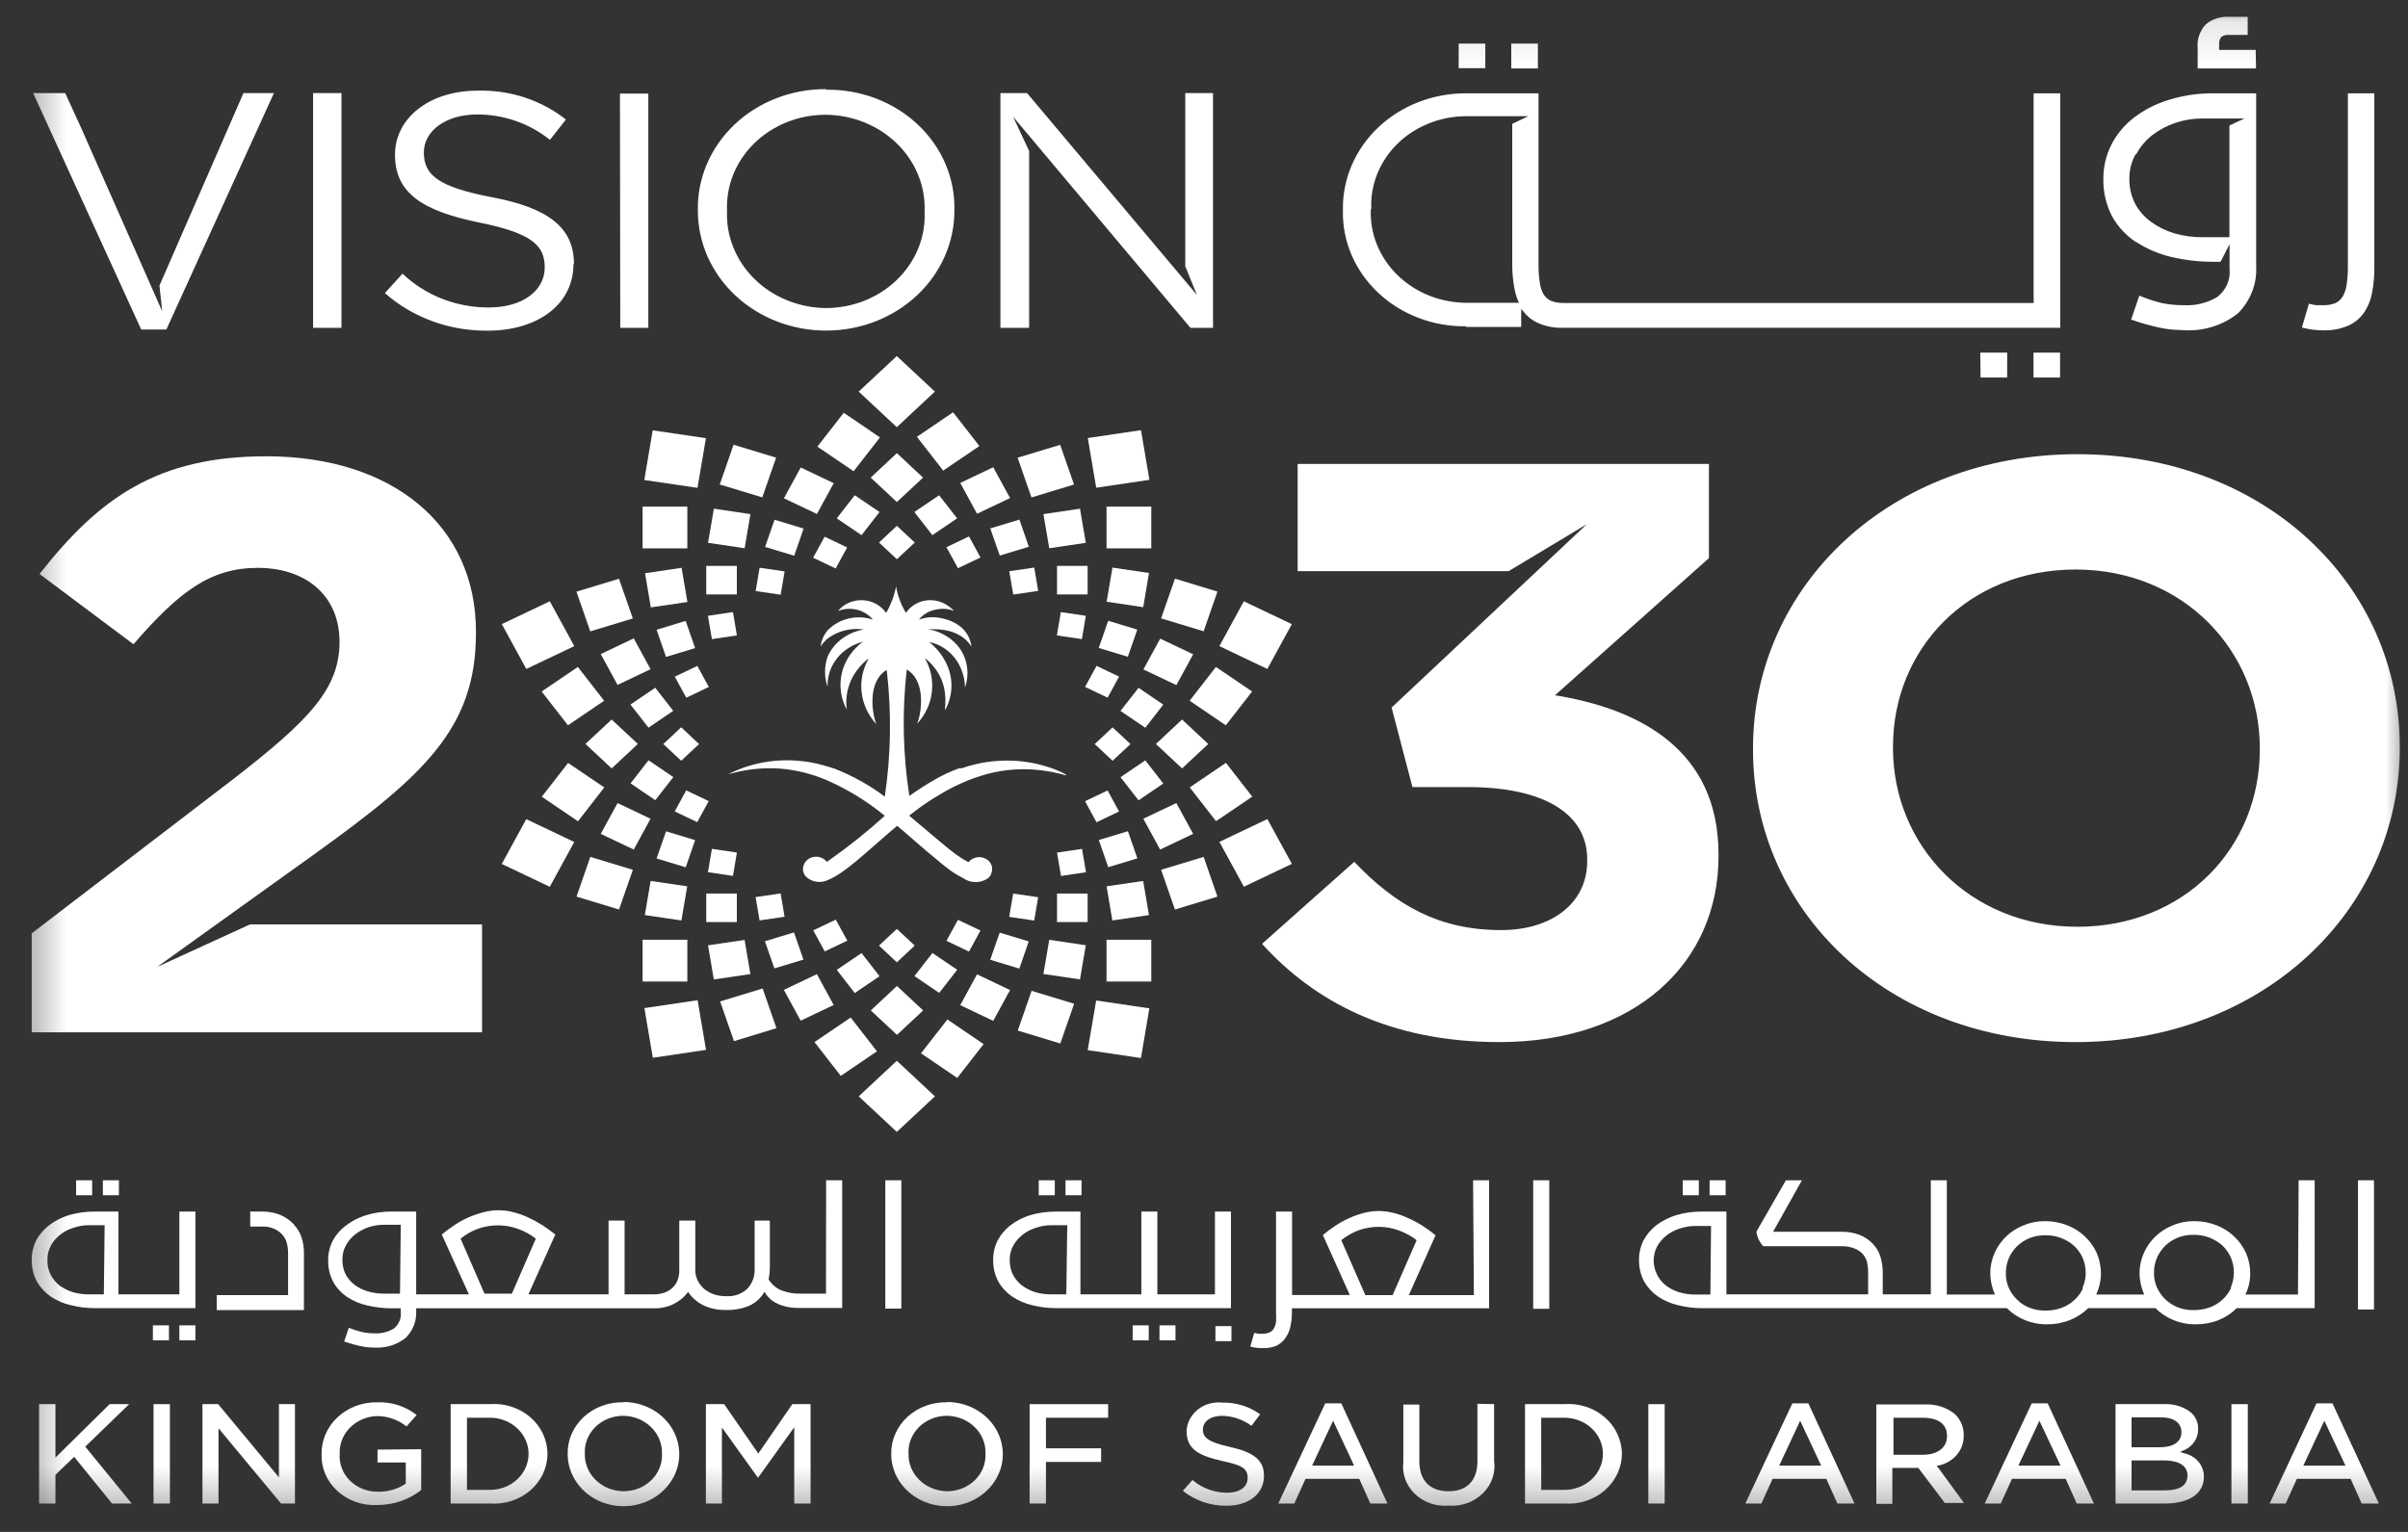
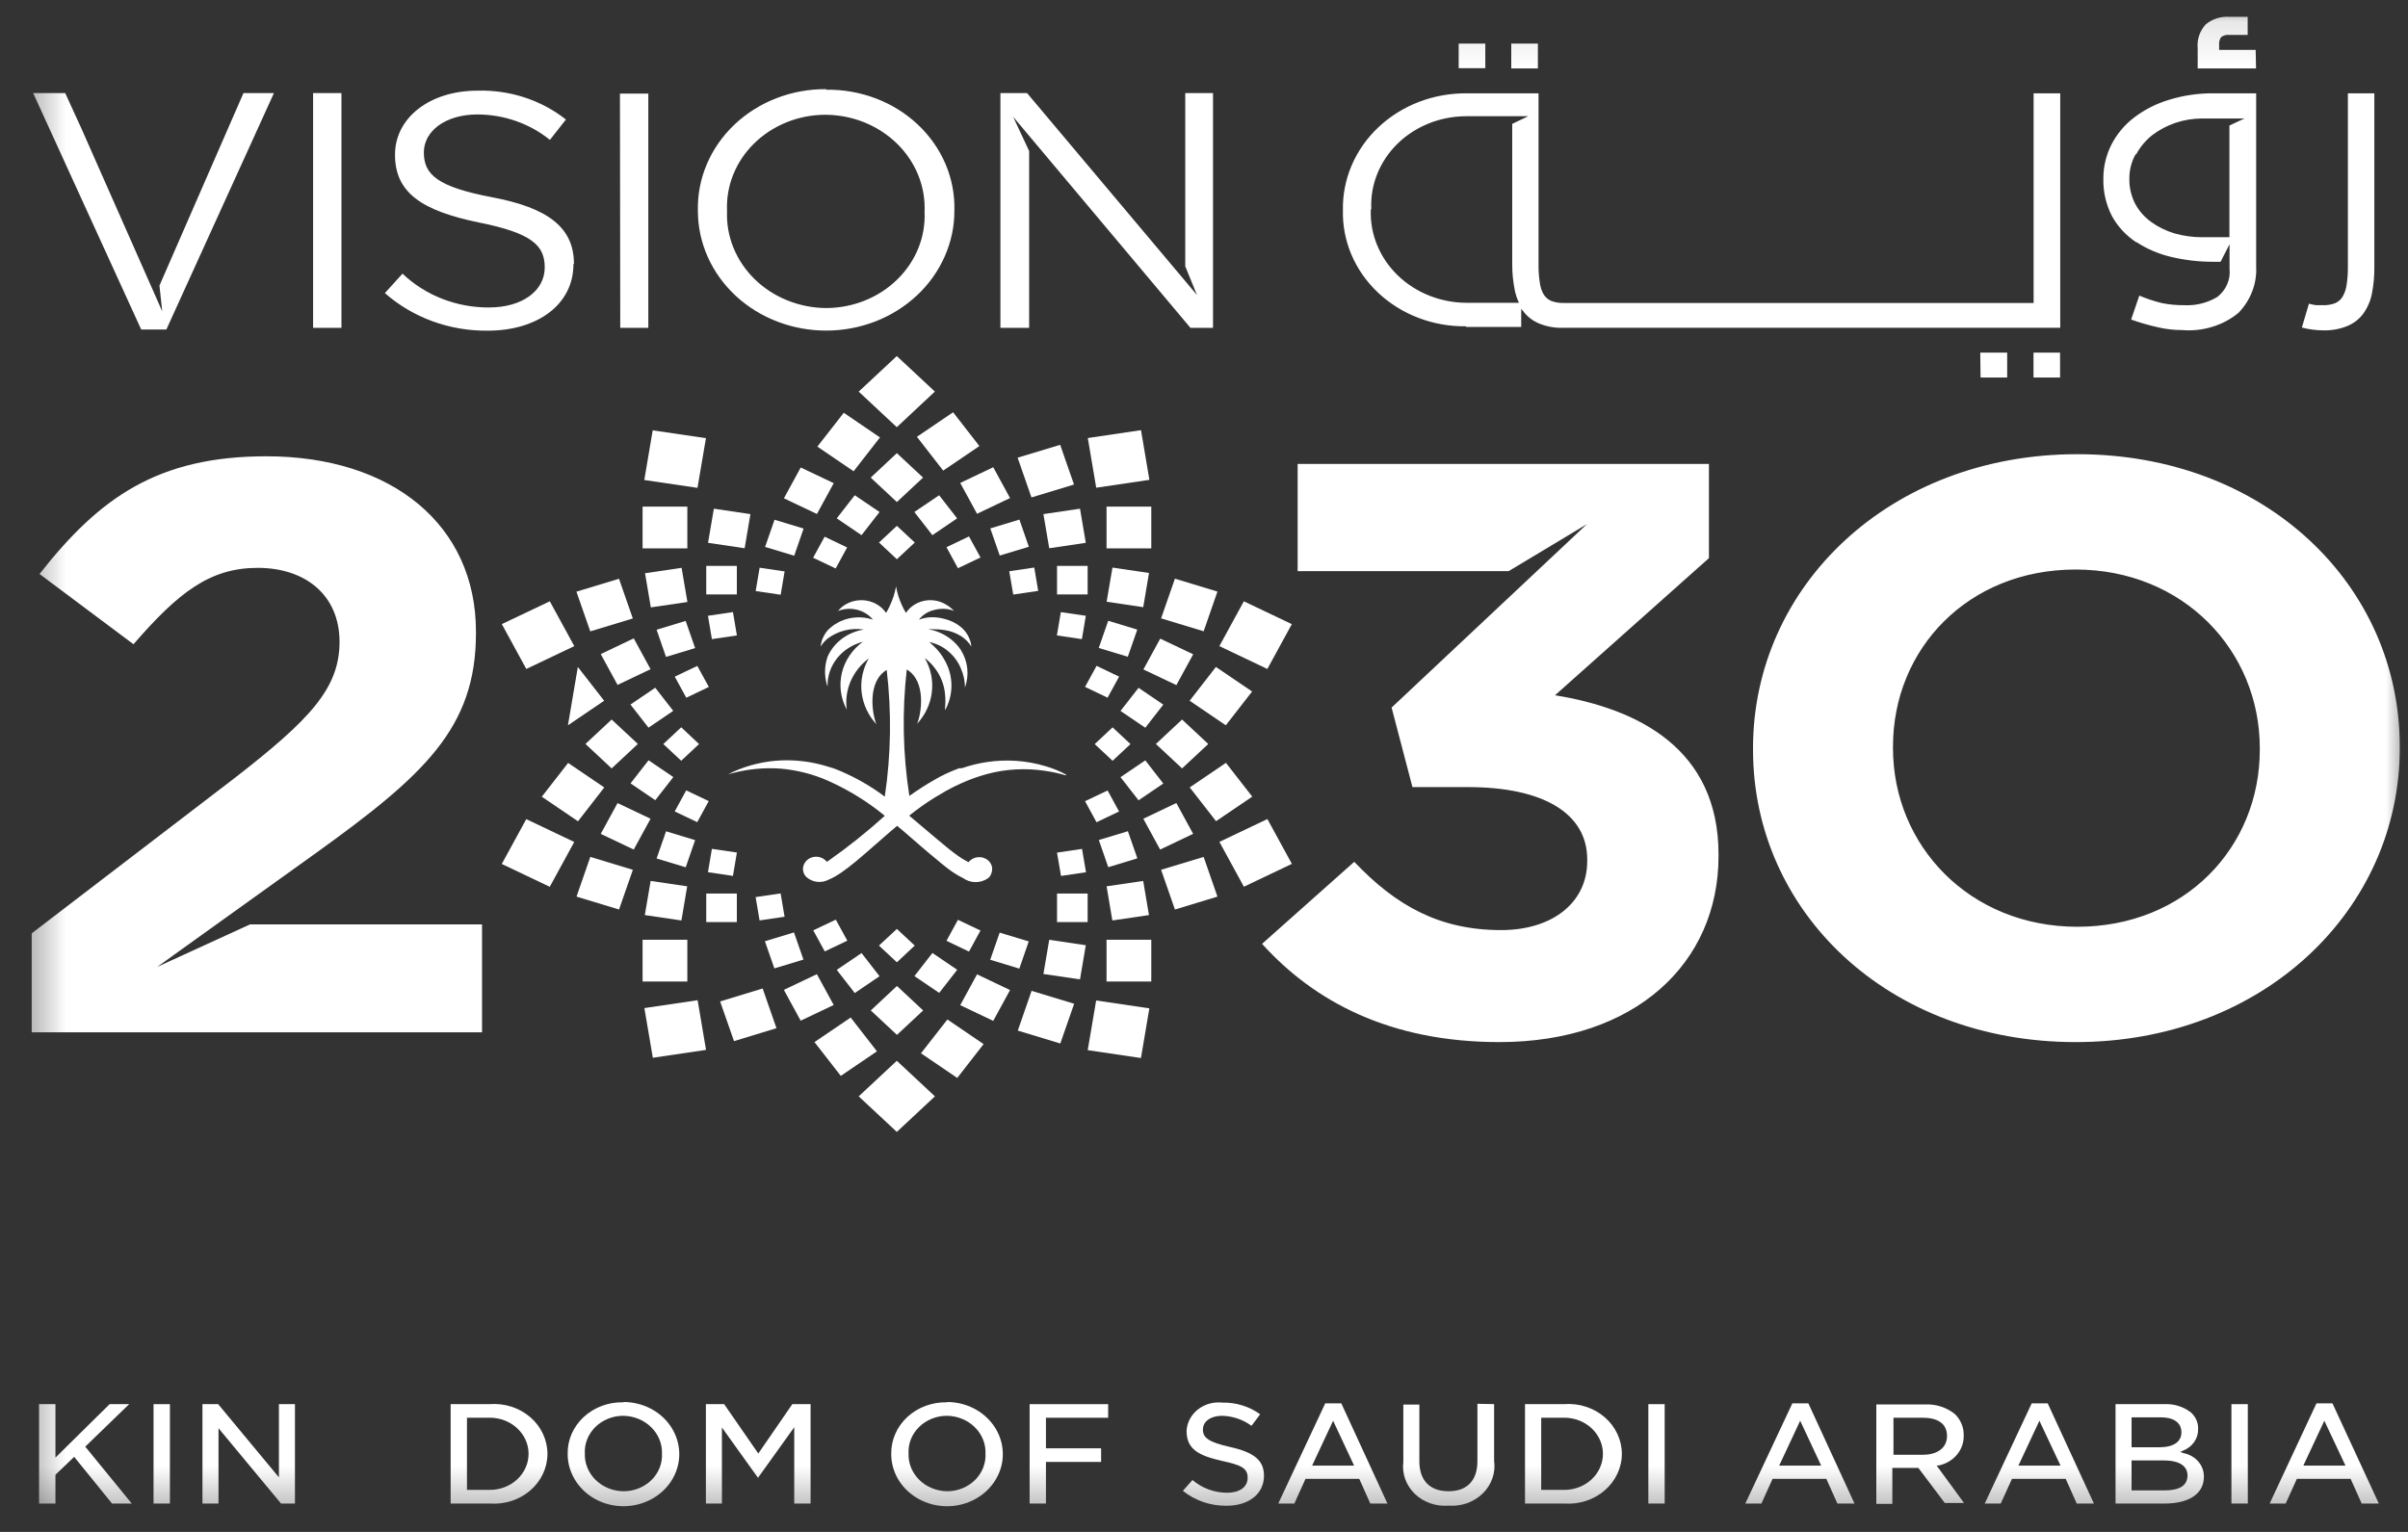
<svg xmlns="http://www.w3.org/2000/svg" width="55" height="35" viewBox="0 0 55 35" fill="none">
  <rect x="0" y="0" width="55" height="35" fill="#333333" stroke="none" />
  <mask id="mask0_509_20933" style="mask-type:luminance" maskUnits="userSpaceOnUse" x="0" y="0" width="55" height="35">
    <path d="M55 0.114H0.435V34.667H55V0.114Z" fill="white" />
  </mask>
  <g mask="url(#mask0_509_20933)">
    <path d="M7.799 7.49H7.151V2.126H7.799V7.49ZM13.098 6.036C13.098 6.956 12.278 7.555 11.139 7.555C10.267 7.564 9.425 7.256 8.791 6.696L9.194 6.252C9.45 6.497 9.757 6.692 10.095 6.825C10.434 6.958 10.797 7.026 11.164 7.025C11.933 7.025 12.442 6.642 12.442 6.111C12.442 5.612 12.157 5.328 10.948 5.085C9.63 4.815 9.022 4.401 9.022 3.535C9.022 2.69 9.817 2.071 10.908 2.071C11.645 2.051 12.363 2.286 12.926 2.731L12.56 3.196C12.101 2.823 11.513 2.616 10.904 2.615C10.172 2.615 9.681 2.998 9.681 3.48C9.681 3.983 9.978 4.267 11.241 4.507C12.505 4.746 13.109 5.191 13.109 6.026L13.098 6.036ZM18.869 2.037C18.481 2.034 18.095 2.104 17.736 2.243C17.377 2.381 17.051 2.586 16.778 2.844C16.505 3.103 16.29 3.409 16.146 3.747C16.002 4.084 15.932 4.445 15.94 4.808V4.825C15.941 5.184 16.018 5.54 16.166 5.872C16.314 6.203 16.531 6.504 16.804 6.758C17.077 7.011 17.401 7.212 17.757 7.348C18.113 7.485 18.494 7.554 18.878 7.553C19.263 7.552 19.644 7.48 19.999 7.342C20.354 7.203 20.676 7 20.947 6.746C21.219 6.491 21.433 6.188 21.579 5.856C21.726 5.523 21.8 5.167 21.799 4.808C21.808 4.445 21.739 4.084 21.596 3.747C21.452 3.41 21.237 3.103 20.963 2.846C20.69 2.588 20.363 2.385 20.003 2.248C19.643 2.112 19.258 2.044 18.869 2.05V2.037ZM21.118 4.839C21.131 5.122 21.082 5.406 20.975 5.671C20.868 5.937 20.704 6.18 20.494 6.385C20.285 6.591 20.032 6.754 19.753 6.867C19.474 6.979 19.173 7.037 18.869 7.038C18.564 7.036 18.262 6.976 17.981 6.862C17.7 6.749 17.447 6.584 17.236 6.377C17.025 6.17 16.86 5.926 16.752 5.659C16.644 5.392 16.594 5.107 16.606 4.821C16.593 4.538 16.641 4.254 16.748 3.988C16.855 3.722 17.018 3.479 17.228 3.274C17.438 3.068 17.691 2.905 17.97 2.792C18.25 2.68 18.55 2.622 18.855 2.622C19.16 2.624 19.462 2.683 19.743 2.796C20.023 2.91 20.277 3.074 20.488 3.281C20.699 3.487 20.863 3.731 20.972 3.998C21.08 4.265 21.13 4.55 21.118 4.835V4.839ZM14.16 2.139H14.808V7.49H14.167L14.16 2.139ZM3.225 7.528L0.757 2.126H1.489L1.855 2.926L3.544 6.748L3.705 7.114L3.642 6.525L5.561 2.126H6.257L3.8 7.528H3.225ZM27.072 2.126H27.706V7.49H27.19L23.139 2.666L23.506 3.45V7.49H22.85V2.126H23.458L27.34 6.741L27.072 6.084V2.126Z" fill="white" />
    <path d="M45.23 8.057H45.845V8.625H45.237L45.23 8.057ZM46.446 8.057H47.053V8.625H46.446V8.057ZM33.925 1.557H33.317V0.996H33.925V1.557ZM48.793 5.529C49.036 5.688 49.308 5.804 49.595 5.871C49.91 5.945 50.233 5.982 50.558 5.981H50.719L50.924 5.58V6.142C50.937 6.261 50.919 6.382 50.871 6.493C50.824 6.604 50.747 6.703 50.65 6.781C50.422 6.92 50.152 6.988 49.881 6.973C49.712 6.974 49.544 6.958 49.379 6.925C49.202 6.881 49.029 6.824 48.863 6.754L48.676 7.301C48.878 7.373 49.085 7.432 49.295 7.479C49.472 7.52 49.654 7.541 49.837 7.541C50.069 7.561 50.304 7.536 50.526 7.468C50.749 7.401 50.954 7.292 51.129 7.147C51.408 6.857 51.553 6.476 51.532 6.087V2.132H50.558C50.21 2.129 49.863 2.18 49.533 2.283C49.243 2.371 48.973 2.509 48.738 2.69C48.518 2.859 48.342 3.073 48.221 3.314C48.101 3.556 48.04 3.819 48.042 4.085C48.035 4.384 48.104 4.679 48.244 4.948C48.374 5.181 48.563 5.383 48.793 5.536V5.529ZM48.793 3.524C48.882 3.357 49.006 3.208 49.159 3.087C49.318 2.966 49.498 2.871 49.69 2.806C49.881 2.742 50.081 2.709 50.283 2.707H51.265L50.921 2.868V5.42H50.305C50.087 5.421 49.87 5.391 49.661 5.331C49.47 5.273 49.292 5.185 49.134 5.071C48.979 4.959 48.854 4.817 48.767 4.653C48.677 4.476 48.632 4.282 48.636 4.085C48.633 3.89 48.682 3.698 48.778 3.524H48.793ZM35.126 1.564H34.518V0.996H35.126V1.564ZM53.07 7.548C52.903 7.547 52.737 7.526 52.576 7.483L52.737 6.939C52.791 6.954 52.846 6.965 52.902 6.973H53.048C53.146 6.977 53.243 6.962 53.334 6.928C53.407 6.897 53.468 6.844 53.506 6.778C53.555 6.694 53.586 6.602 53.598 6.508C53.618 6.373 53.628 6.237 53.627 6.101V2.132H54.231V6.107C54.233 6.308 54.215 6.509 54.176 6.706C54.145 6.868 54.079 7.023 53.982 7.161C53.891 7.287 53.764 7.386 53.616 7.448C53.443 7.519 53.255 7.552 53.067 7.548H53.07ZM51.529 1.564H50.196V1.099C50.186 1.001 50.198 0.903 50.23 0.809C50.262 0.716 50.314 0.629 50.382 0.555C50.455 0.495 50.539 0.449 50.631 0.419C50.723 0.39 50.82 0.378 50.917 0.384H51.338V0.798H50.921C50.888 0.794 50.854 0.796 50.822 0.804C50.79 0.813 50.76 0.827 50.734 0.846C50.698 0.895 50.681 0.954 50.686 1.013V1.14H51.521L51.529 1.564ZM33.486 7.469H34.745V7.045C34.745 7.065 34.771 7.086 34.786 7.103C34.877 7.228 35.004 7.328 35.152 7.39C35.326 7.462 35.515 7.496 35.705 7.489H47.057V2.132H46.449V6.922H35.719C35.622 6.925 35.525 6.91 35.434 6.877C35.36 6.845 35.298 6.793 35.258 6.727C35.21 6.643 35.181 6.551 35.17 6.456C35.149 6.321 35.139 6.185 35.141 6.049V2.132H33.5C33.126 2.129 32.754 2.196 32.407 2.329C32.061 2.462 31.747 2.659 31.483 2.908C31.219 3.157 31.012 3.453 30.873 3.778C30.734 4.103 30.666 4.45 30.673 4.8C30.664 5.149 30.731 5.496 30.868 5.82C31.006 6.144 31.213 6.439 31.475 6.686C31.738 6.934 32.051 7.13 32.397 7.262C32.742 7.394 33.112 7.46 33.486 7.455V7.469ZM31.321 4.773C31.308 4.5 31.355 4.227 31.458 3.971C31.561 3.715 31.718 3.481 31.92 3.283C32.122 3.085 32.365 2.928 32.634 2.82C32.903 2.712 33.193 2.656 33.486 2.655H34.906L34.54 2.83V6.035C34.539 6.236 34.559 6.437 34.599 6.634C34.619 6.732 34.651 6.827 34.694 6.918H33.508C33.212 6.918 32.919 6.863 32.647 6.755C32.374 6.647 32.128 6.488 31.923 6.289C31.718 6.09 31.558 5.855 31.453 5.597C31.347 5.338 31.299 5.063 31.31 4.787L31.321 4.773Z" fill="white" />
    <path d="M3.009 34.352H2.559L1.694 33.285L1.266 33.695V34.352H0.892V32.081H1.266V33.302L2.504 32.081H2.95L1.947 33.052L3.009 34.352Z" fill="white" />
    <path d="M3.881 32.081H3.507V34.352H3.881V32.081Z" fill="white" />
    <path d="M6.737 32.081V34.352H6.419L4.991 32.631V34.352H4.624V32.081H4.983L6.371 33.754V32.081H6.737Z" fill="white" />
-     <path d="M9.62 33.11V34.044C9.337 34.267 8.979 34.388 8.609 34.386C8.442 34.394 8.275 34.369 8.118 34.313C7.962 34.257 7.82 34.171 7.701 34.061C7.582 33.951 7.489 33.819 7.428 33.674C7.367 33.528 7.339 33.372 7.345 33.216C7.343 33.061 7.375 32.908 7.437 32.764C7.499 32.621 7.592 32.491 7.709 32.381C7.826 32.272 7.965 32.185 8.118 32.126C8.272 32.067 8.436 32.038 8.601 32.039C8.935 32.023 9.263 32.127 9.517 32.33L9.283 32.59C9.091 32.433 8.842 32.348 8.587 32.354C8.356 32.368 8.14 32.466 7.985 32.627C7.83 32.788 7.749 33 7.759 33.216C7.75 33.328 7.767 33.441 7.808 33.547C7.848 33.653 7.912 33.75 7.995 33.831C8.079 33.913 8.179 33.977 8.29 34.02C8.402 34.063 8.521 34.084 8.642 34.082C8.866 34.084 9.086 34.02 9.268 33.897V33.414H8.623V33.12L9.62 33.11Z" fill="white" />
    <path d="M11.19 32.08H10.293V34.352H11.19C11.358 34.364 11.526 34.343 11.685 34.292C11.844 34.24 11.989 34.159 12.113 34.052C12.236 33.945 12.335 33.816 12.402 33.672C12.469 33.528 12.504 33.373 12.504 33.216C12.504 33.059 12.469 32.904 12.402 32.76C12.335 32.616 12.236 32.486 12.113 32.38C11.989 32.273 11.844 32.191 11.685 32.14C11.526 32.088 11.358 32.068 11.19 32.08ZM11.19 34.04H10.666V32.391H11.19C11.424 32.391 11.649 32.478 11.814 32.633C11.98 32.788 12.073 32.997 12.073 33.216C12.073 33.434 11.98 33.644 11.814 33.799C11.649 33.953 11.424 34.04 11.19 34.04Z" fill="white" />
    <path d="M14.241 32.039C14.073 32.034 13.907 32.062 13.751 32.119C13.595 32.176 13.453 32.263 13.334 32.373C13.215 32.483 13.121 32.614 13.057 32.759C12.994 32.904 12.963 33.059 12.966 33.216C12.965 33.452 13.039 33.682 13.178 33.879C13.317 34.076 13.515 34.23 13.748 34.321C13.981 34.412 14.237 34.436 14.485 34.391C14.733 34.346 14.96 34.233 15.139 34.067C15.318 33.901 15.44 33.689 15.49 33.458C15.54 33.226 15.515 32.987 15.419 32.769C15.323 32.551 15.159 32.364 14.95 32.233C14.74 32.102 14.493 32.032 14.241 32.032V32.039ZM15.12 33.216C15.125 33.327 15.106 33.437 15.064 33.541C15.022 33.644 14.958 33.739 14.876 33.819C14.793 33.899 14.695 33.962 14.586 34.006C14.477 34.049 14.359 34.071 14.241 34.071C14.122 34.07 14.004 34.046 13.895 34.002C13.786 33.958 13.688 33.894 13.605 33.813C13.523 33.733 13.459 33.638 13.417 33.535C13.374 33.431 13.354 33.32 13.358 33.209C13.352 33.098 13.37 32.987 13.412 32.883C13.453 32.779 13.517 32.684 13.598 32.603C13.68 32.522 13.779 32.458 13.888 32.414C13.997 32.37 14.115 32.347 14.233 32.347C14.353 32.348 14.47 32.372 14.579 32.416C14.689 32.46 14.787 32.524 14.87 32.605C14.953 32.685 15.017 32.779 15.06 32.883C15.103 32.987 15.123 33.098 15.12 33.209V33.216Z" fill="white" />
    <path d="M18.514 32.081V34.352H18.141V32.608L17.313 33.764L16.489 32.614V34.352H16.123V32.081H16.54L17.32 33.209L18.097 32.081H18.514Z" fill="white" />
    <path d="M21.634 32.039C21.467 32.034 21.3 32.062 21.144 32.119C20.988 32.176 20.846 32.262 20.726 32.372C20.607 32.482 20.512 32.614 20.449 32.759C20.385 32.904 20.354 33.059 20.356 33.216C20.355 33.452 20.428 33.682 20.567 33.879C20.706 34.075 20.904 34.229 21.137 34.32C21.369 34.412 21.626 34.436 21.873 34.392C22.121 34.347 22.349 34.234 22.528 34.068C22.707 33.902 22.829 33.691 22.88 33.46C22.93 33.229 22.905 32.989 22.81 32.771C22.714 32.553 22.551 32.367 22.342 32.235C22.133 32.103 21.887 32.033 21.634 32.032V32.039ZM22.509 33.216C22.515 33.326 22.495 33.437 22.454 33.54C22.412 33.643 22.348 33.738 22.267 33.818C22.185 33.897 22.087 33.961 21.978 34.005C21.869 34.048 21.753 34.071 21.634 34.071C21.515 34.07 21.398 34.046 21.289 34.002C21.18 33.958 21.081 33.894 20.999 33.813C20.917 33.733 20.853 33.638 20.81 33.535C20.768 33.431 20.748 33.32 20.752 33.209C20.746 33.098 20.764 32.987 20.805 32.883C20.847 32.779 20.91 32.684 20.992 32.603C21.074 32.522 21.172 32.458 21.281 32.414C21.39 32.37 21.508 32.347 21.627 32.347C21.746 32.348 21.863 32.372 21.972 32.416C22.081 32.46 22.18 32.524 22.262 32.605C22.345 32.685 22.409 32.78 22.451 32.884C22.494 32.987 22.513 33.098 22.509 33.209V33.216Z" fill="white" />
    <path d="M23.89 32.392V33.09H25.15V33.401H23.89V34.352H23.517V32.081H25.311V32.392H23.89Z" fill="white" />
    <path d="M28.87 33.719C28.87 34.123 28.534 34.403 28.01 34.403C27.645 34.405 27.293 34.284 27.017 34.061L27.237 33.815C27.451 33.998 27.73 34.102 28.021 34.106C28.31 34.106 28.497 33.979 28.497 33.764C28.497 33.548 28.361 33.473 27.907 33.377C27.387 33.257 27.102 33.117 27.102 32.693C27.106 32.599 27.132 32.507 27.177 32.422C27.221 32.338 27.284 32.263 27.361 32.202C27.438 32.142 27.527 32.096 27.624 32.069C27.721 32.043 27.822 32.035 27.922 32.046C28.233 32.039 28.537 32.134 28.782 32.313L28.585 32.576C28.394 32.434 28.159 32.354 27.915 32.347C27.654 32.347 27.475 32.474 27.475 32.662C27.475 32.85 27.607 32.949 28.094 33.059C28.654 33.185 28.87 33.37 28.87 33.719Z" fill="white" />
    <path d="M30.636 32.063H30.269L29.196 34.352H29.563L29.819 33.787H31.046L31.298 34.352H31.69L30.636 32.063ZM29.969 33.486L30.449 32.46L30.929 33.486H29.969Z" fill="white" />
    <path d="M34.126 32.08V33.373C34.145 33.508 34.133 33.644 34.088 33.773C34.044 33.903 33.969 34.021 33.869 34.119C33.769 34.218 33.647 34.294 33.512 34.343C33.376 34.391 33.23 34.411 33.086 34.4C32.944 34.411 32.802 34.393 32.668 34.347C32.535 34.3 32.415 34.227 32.316 34.132C32.217 34.036 32.142 33.921 32.096 33.795C32.051 33.67 32.036 33.536 32.053 33.404V32.09H32.419V33.387C32.419 33.828 32.661 34.071 33.086 34.071C33.511 34.071 33.745 33.822 33.745 33.387V32.073L34.126 32.08Z" fill="white" />
    <path d="M35.73 32.08H34.832V34.352H35.73C35.897 34.364 36.066 34.343 36.224 34.292C36.383 34.24 36.529 34.159 36.652 34.052C36.776 33.945 36.874 33.816 36.941 33.672C37.009 33.528 37.044 33.373 37.044 33.216C37.044 33.059 37.009 32.904 36.941 32.76C36.874 32.616 36.776 32.486 36.652 32.38C36.529 32.273 36.383 32.191 36.224 32.14C36.066 32.088 35.897 32.068 35.73 32.08ZM35.73 34.04H35.202V32.391H35.73C35.964 32.391 36.188 32.478 36.354 32.633C36.519 32.788 36.612 32.997 36.612 33.216C36.612 33.434 36.519 33.644 36.354 33.799C36.188 33.953 35.964 34.04 35.73 34.04Z" fill="white" />
    <path d="M38.022 32.081H37.649V34.352H38.022V32.081Z" fill="white" />
    <path d="M41.304 32.063H40.938L39.864 34.352H40.231L40.487 33.787H41.714L41.967 34.352H42.358L41.304 32.063ZM40.637 33.486L41.117 32.46L41.597 33.486H40.637Z" fill="white" />
    <path d="M44.233 33.483H44.277C44.443 33.449 44.591 33.362 44.696 33.238C44.801 33.113 44.856 32.958 44.852 32.799C44.858 32.618 44.787 32.442 44.654 32.31C44.461 32.153 44.21 32.073 43.955 32.088H42.856V34.359H43.222V33.538H43.816L44.42 34.339H44.859L44.233 33.483ZM43.248 33.237V32.392H43.918C44.284 32.392 44.471 32.543 44.471 32.809C44.471 33.076 44.255 33.237 43.922 33.237H43.248Z" fill="white" />
    <path d="M46.771 32.063H46.405L45.332 34.352H45.698L45.955 33.787H47.181L47.434 34.352H47.826L46.771 32.063ZM46.101 33.486L46.581 32.46L47.064 33.486H46.101Z" fill="white" />
    <path d="M49.873 33.199L49.796 33.175L49.865 33.141C49.969 33.101 50.057 33.032 50.118 32.944C50.179 32.856 50.209 32.753 50.206 32.649C50.209 32.58 50.196 32.511 50.169 32.447C50.142 32.383 50.101 32.325 50.049 32.276C49.874 32.137 49.648 32.067 49.419 32.081H48.32V34.352H49.444C50.005 34.352 50.338 34.123 50.338 33.743C50.341 33.615 50.295 33.49 50.209 33.39C50.122 33.291 50.001 33.223 49.865 33.199H49.873ZM48.686 32.382H49.353C49.649 32.382 49.825 32.505 49.825 32.724C49.825 32.943 49.642 33.066 49.32 33.066H48.686V32.382ZM49.448 34.051H48.686V33.367H49.419C49.895 33.367 49.964 33.583 49.964 33.709C49.964 33.942 49.778 34.051 49.448 34.051Z" fill="white" />
    <path d="M51.341 32.081H50.967V34.352H51.341V32.081Z" fill="white" />
    <path d="M53.275 32.063H52.909L51.84 34.352H52.206L52.462 33.787H53.689L53.942 34.352H54.334L53.275 32.063ZM52.609 33.486L53.089 32.46L53.572 33.486H52.609Z" fill="white" />
-     <path d="M39.414 26.966H39.048V27.308H39.414V26.966ZM35.019 29.902H35.386V26.966H35.019V29.902ZM4.463 27.681H4.097V29.573H2.705V27.681H2.167C1.966 27.679 1.765 27.707 1.573 27.763C1.408 27.814 1.254 27.892 1.119 27.996C0.997 28.09 0.897 28.206 0.826 28.338C0.758 28.476 0.723 28.627 0.724 28.779C0.72 28.952 0.76 29.123 0.841 29.279C0.918 29.413 1.025 29.53 1.156 29.621C1.295 29.714 1.451 29.782 1.617 29.82C1.796 29.865 1.981 29.888 2.167 29.888H4.463V27.681ZM2.372 29.573H2.028C1.903 29.574 1.78 29.556 1.661 29.522C1.551 29.487 1.449 29.435 1.357 29.368C1.272 29.3 1.204 29.216 1.156 29.122C1.102 29.015 1.077 28.897 1.083 28.779C1.081 28.668 1.109 28.557 1.163 28.458C1.215 28.362 1.287 28.277 1.376 28.208C1.465 28.138 1.569 28.085 1.68 28.051C1.797 28.011 1.921 27.991 2.046 27.993H2.39L2.372 29.573ZM3.492 30.623H3.859V30.281H3.492V30.623ZM2.716 26.966H2.35V27.308H2.716V26.966ZM24.092 26.966H23.725V27.308H24.092V26.966ZM4.097 30.623H4.463V30.281H4.097V30.623ZM24.703 26.966H24.337V27.308H24.703V26.966ZM38.802 26.966H38.436V27.308H38.802V26.966ZM2.105 26.966H1.738V27.308H2.105V26.966ZM25.871 30.623H26.238V30.281H25.871V30.623ZM28.116 27.681H27.75V29.573H26.435V27.681H26.069V29.573H24.678V27.681H24.128C23.926 27.679 23.724 27.707 23.531 27.763C23.366 27.814 23.212 27.893 23.077 27.996C22.956 28.09 22.858 28.206 22.788 28.338C22.719 28.476 22.684 28.627 22.685 28.779C22.68 28.953 22.72 29.124 22.802 29.279C22.878 29.414 22.985 29.531 23.117 29.621C23.255 29.714 23.41 29.782 23.575 29.82C23.756 29.865 23.942 29.888 24.128 29.888H28.116V27.681ZM24.355 29.573H24.007C23.883 29.573 23.76 29.556 23.641 29.522C23.533 29.486 23.431 29.434 23.341 29.368C23.255 29.3 23.185 29.216 23.136 29.122C23.084 29.014 23.059 28.897 23.063 28.779C23.061 28.668 23.089 28.557 23.143 28.458C23.197 28.363 23.271 28.278 23.359 28.208C23.449 28.138 23.552 28.085 23.663 28.051C23.78 28.011 23.904 27.991 24.029 27.993H24.377L24.355 29.573ZM26.483 30.623H26.849V30.281H26.483V30.623ZM6.708 27.969C6.62 27.877 6.513 27.804 6.393 27.753C6.259 27.702 6.116 27.677 5.972 27.681H5.715V28.023H6.019C6.103 28.023 6.186 28.041 6.261 28.075C6.333 28.105 6.397 28.151 6.448 28.208C6.497 28.263 6.532 28.327 6.55 28.396C6.571 28.477 6.58 28.56 6.58 28.643V29.59H4.95V29.932H6.942V28.612C6.941 28.496 6.923 28.381 6.887 28.27C6.853 28.165 6.795 28.069 6.719 27.986L6.708 27.969ZM33.664 29.59H32.178L32.789 28.222C32.695 28.145 32.596 28.073 32.492 28.006C32.389 27.94 32.28 27.882 32.166 27.832C32.059 27.781 31.946 27.741 31.83 27.712C31.72 27.684 31.607 27.669 31.493 27.668C31.378 27.669 31.263 27.684 31.152 27.712C31.041 27.741 30.933 27.779 30.83 27.825C30.715 27.874 30.606 27.934 30.504 28.003C30.403 28.069 30.306 28.141 30.215 28.218L30.83 29.587H29.512V27.681H29.145V29.97C29.15 30.049 29.15 30.127 29.145 30.206C29.137 30.26 29.119 30.312 29.09 30.36C29.067 30.397 29.032 30.427 28.991 30.445C28.939 30.465 28.883 30.474 28.827 30.473H28.742L28.647 30.452L28.556 30.767C28.649 30.79 28.745 30.802 28.841 30.801C28.949 30.805 29.057 30.786 29.156 30.747C29.242 30.703 29.314 30.64 29.365 30.562C29.42 30.483 29.457 30.395 29.475 30.302C29.498 30.189 29.509 30.075 29.508 29.96V29.891H34.012V26.966H33.646L33.664 29.59ZM31.185 29.59L30.636 28.335C30.758 28.236 30.898 28.157 31.05 28.102C31.192 28.054 31.342 28.03 31.493 28.03C31.653 28.03 31.812 28.059 31.961 28.116C32.105 28.168 32.239 28.242 32.357 28.335L31.808 29.59H31.185ZM27.761 30.641H28.127V30.298H27.761V30.641ZM53.857 29.919H54.223V26.966H53.857V29.919ZM52.487 29.577H51.286C51.36 29.425 51.397 29.261 51.396 29.094C51.397 28.932 51.364 28.772 51.297 28.622C51.233 28.482 51.142 28.354 51.026 28.246C50.911 28.137 50.774 28.051 50.623 27.993C50.463 27.931 50.291 27.899 50.118 27.9C49.949 27.898 49.781 27.931 49.627 27.996C49.479 28.055 49.344 28.141 49.232 28.249C49.084 28.392 48.977 28.567 48.918 28.758C48.86 28.949 48.853 29.15 48.899 29.344C48.916 29.424 48.942 29.502 48.975 29.577H47.877C47.949 29.425 47.986 29.26 47.987 29.094C47.986 28.932 47.953 28.772 47.888 28.622C47.824 28.482 47.732 28.354 47.617 28.246C47.502 28.137 47.365 28.051 47.214 27.993C47.054 27.931 46.882 27.899 46.709 27.9C46.539 27.898 46.372 27.931 46.218 27.996C46.069 28.055 45.935 28.141 45.822 28.249C45.675 28.392 45.567 28.567 45.509 28.758C45.451 28.949 45.444 29.15 45.489 29.344C45.507 29.424 45.532 29.502 45.566 29.577H44.467V26.966H44.101V29.573H43.003V29.074C43.003 28.952 42.985 28.832 42.951 28.715C42.919 28.609 42.863 28.511 42.786 28.427C42.702 28.336 42.597 28.263 42.479 28.215C42.342 28.163 42.195 28.139 42.047 28.143H40.498L41.157 26.966H40.791L40.117 28.14C40.125 28.203 40.144 28.266 40.172 28.325C40.198 28.378 40.232 28.428 40.274 28.472H42.062C42.159 28.47 42.256 28.486 42.347 28.52C42.422 28.547 42.488 28.59 42.541 28.646C42.591 28.7 42.626 28.765 42.644 28.834C42.66 28.913 42.669 28.993 42.669 29.074V29.573H39.432V27.681H38.879C38.678 27.679 38.478 27.706 38.286 27.763C38.119 27.814 37.964 27.893 37.828 27.996C37.708 28.091 37.61 28.207 37.539 28.338C37.47 28.476 37.435 28.627 37.436 28.779C37.432 28.952 37.472 29.123 37.553 29.279C37.63 29.413 37.737 29.53 37.868 29.621C38.006 29.714 38.161 29.781 38.326 29.82C38.506 29.865 38.692 29.888 38.879 29.888H45.837C45.952 30.003 46.09 30.095 46.243 30.158C46.404 30.225 46.577 30.259 46.752 30.257C46.931 30.259 47.108 30.227 47.273 30.162C47.432 30.099 47.576 30.006 47.694 29.888H49.232C49.346 30.003 49.485 30.095 49.638 30.158C49.798 30.225 49.972 30.259 50.147 30.257C50.327 30.259 50.505 30.227 50.671 30.162C50.829 30.098 50.971 30.005 51.088 29.888H52.868V26.966H52.502L52.487 29.577ZM39.066 29.577H38.722C38.597 29.577 38.474 29.56 38.355 29.525C38.245 29.491 38.142 29.439 38.051 29.371C37.966 29.303 37.898 29.22 37.85 29.125C37.798 29.023 37.771 28.913 37.771 28.8C37.771 28.688 37.798 28.576 37.85 28.475C37.904 28.38 37.978 28.295 38.066 28.225C38.156 28.155 38.259 28.102 38.37 28.068C38.487 28.028 38.611 28.009 38.736 28.01H39.081L39.066 29.577ZM47.577 29.433C47.531 29.534 47.463 29.626 47.379 29.703C47.295 29.781 47.196 29.841 47.086 29.881C46.969 29.924 46.845 29.945 46.72 29.943C46.594 29.945 46.469 29.923 46.353 29.878C46.246 29.835 46.15 29.773 46.071 29.693C45.988 29.614 45.922 29.52 45.878 29.416C45.834 29.313 45.813 29.202 45.815 29.091C45.814 28.974 45.836 28.858 45.881 28.749C45.925 28.648 45.989 28.555 46.068 28.475C46.149 28.398 46.244 28.335 46.35 28.29C46.465 28.244 46.59 28.221 46.716 28.222C46.841 28.221 46.966 28.243 47.082 28.287C47.19 28.329 47.29 28.39 47.375 28.465C47.457 28.544 47.523 28.637 47.569 28.738C47.615 28.847 47.639 28.963 47.639 29.081C47.639 29.198 47.614 29.314 47.566 29.423L47.577 29.433ZM50.96 29.423C50.914 29.524 50.847 29.616 50.763 29.693C50.679 29.771 50.579 29.831 50.47 29.871C50.353 29.913 50.229 29.934 50.103 29.932C49.978 29.935 49.853 29.913 49.737 29.867C49.631 29.824 49.535 29.762 49.455 29.683C49.372 29.603 49.306 29.509 49.262 29.406C49.218 29.302 49.196 29.192 49.199 29.081C49.197 28.964 49.22 28.848 49.265 28.738C49.31 28.638 49.373 28.546 49.452 28.465C49.532 28.387 49.628 28.325 49.733 28.28C49.849 28.234 49.974 28.21 50.1 28.212C50.225 28.21 50.35 28.233 50.466 28.277C50.574 28.319 50.673 28.379 50.759 28.454C50.841 28.534 50.907 28.627 50.953 28.728C51.047 28.948 51.047 29.193 50.953 29.412L50.96 29.423ZM18.866 29.556H18.313C18.147 29.563 17.982 29.535 17.829 29.474C17.713 29.42 17.617 29.334 17.555 29.228C17.576 29.127 17.585 29.025 17.584 28.923V27.887H17.236V28.992C17.245 29.156 17.186 29.318 17.071 29.443C17.008 29.503 16.932 29.549 16.848 29.579C16.764 29.608 16.674 29.62 16.584 29.614C16.488 29.616 16.393 29.601 16.302 29.57C16.222 29.541 16.148 29.499 16.083 29.447C16.024 29.395 15.976 29.333 15.94 29.265C15.904 29.196 15.884 29.12 15.881 29.043V27.887H15.515V29.019C15.518 29.105 15.502 29.192 15.467 29.272C15.438 29.336 15.395 29.393 15.34 29.44C15.285 29.486 15.22 29.521 15.149 29.542C15.076 29.563 15.001 29.573 14.925 29.573H14.266V27.887H13.9V29.573H12.069L12.684 28.205C12.589 28.13 12.49 28.058 12.384 27.989C12.281 27.924 12.173 27.866 12.062 27.815C11.954 27.764 11.841 27.724 11.725 27.695C11.503 27.636 11.269 27.636 11.047 27.695C10.93 27.725 10.816 27.764 10.707 27.811C10.593 27.861 10.485 27.92 10.384 27.989C10.281 28.055 10.184 28.127 10.091 28.205L10.71 29.573H9.506V27.681H8.945C8.744 27.679 8.543 27.707 8.352 27.767C8.186 27.819 8.033 27.899 7.898 28.003C7.773 28.095 7.672 28.212 7.601 28.345C7.531 28.484 7.494 28.636 7.495 28.79C7.491 28.963 7.531 29.134 7.612 29.289C7.687 29.425 7.795 29.542 7.927 29.631C8.066 29.723 8.223 29.79 8.389 29.826C8.571 29.869 8.758 29.891 8.945 29.891H9.154V29.984C9.161 30.053 9.151 30.122 9.123 30.186C9.096 30.25 9.052 30.308 8.997 30.353C8.865 30.433 8.71 30.471 8.553 30.463C8.456 30.464 8.359 30.453 8.264 30.432C8.162 30.408 8.063 30.376 7.967 30.336L7.861 30.651C7.993 30.695 8.114 30.73 8.227 30.753C8.329 30.777 8.434 30.788 8.539 30.788C8.671 30.798 8.804 30.783 8.929 30.744C9.055 30.705 9.171 30.643 9.271 30.562C9.352 30.48 9.414 30.383 9.455 30.278C9.495 30.173 9.512 30.061 9.506 29.95V29.891H14.944C15.101 29.894 15.256 29.859 15.394 29.789C15.524 29.724 15.635 29.63 15.716 29.515C15.8 29.644 15.919 29.749 16.061 29.82C16.223 29.897 16.403 29.934 16.584 29.929C16.768 29.935 16.951 29.901 17.119 29.83C17.265 29.761 17.384 29.651 17.46 29.515C17.49 29.564 17.526 29.61 17.566 29.652C17.612 29.701 17.668 29.742 17.731 29.772C17.806 29.811 17.888 29.839 17.972 29.857C18.055 29.874 18.14 29.883 18.225 29.884H19.236V26.966H18.869L18.866 29.556ZM9.136 29.556H8.769C8.645 29.556 8.522 29.539 8.403 29.505C8.293 29.473 8.189 29.422 8.099 29.354C8.014 29.289 7.944 29.207 7.894 29.115C7.842 29.007 7.817 28.89 7.821 28.773C7.819 28.661 7.847 28.55 7.902 28.451C7.955 28.354 8.028 28.268 8.118 28.198C8.209 28.129 8.312 28.075 8.422 28.037C8.539 27.999 8.663 27.98 8.788 27.982H9.154L9.136 29.556ZM11.066 29.556L10.52 28.3C10.642 28.2 10.782 28.121 10.934 28.068C11.076 28.02 11.226 27.995 11.377 27.996C11.537 27.996 11.697 28.025 11.846 28.082C11.988 28.134 12.12 28.208 12.238 28.3L11.692 29.556H11.066ZM20.221 29.898H20.587V26.966H20.221V29.898Z" fill="white" />
    <path d="M47.448 10.377C43.156 10.377 40.04 13.402 40.04 17.093V17.131C40.04 20.822 43.12 23.809 47.408 23.809C51.696 23.809 54.812 20.784 54.812 17.093V17.055C54.812 13.364 51.736 10.377 47.448 10.377ZM51.615 17.131C51.615 19.354 49.909 21.174 47.448 21.174C44.987 21.174 43.237 19.32 43.237 17.093V17.055C43.237 14.828 44.947 13.012 47.408 13.012C49.869 13.012 51.615 14.866 51.615 17.093V17.131ZM5.711 21.12H11.01V23.586H0.724V21.325L5.353 17.781C7.077 16.443 7.755 15.728 7.755 14.664C7.755 13.6 6.978 12.974 5.887 12.974C4.796 12.974 4.078 13.532 3.049 14.719L0.903 13.114C2.273 11.37 3.602 10.425 6.085 10.425C8.963 10.425 10.871 12.002 10.871 14.431V14.469C10.871 16.638 9.681 17.716 7.209 19.495L4.181 21.667L3.591 22.091L5.711 21.12ZM39.252 19.522V19.56C39.252 22.009 37.344 23.809 34.246 23.809C31.745 23.809 30.017 22.882 28.826 21.564L30.932 19.69C31.884 20.692 32.877 21.25 34.287 21.25C35.44 21.25 36.253 20.637 36.253 19.673V19.635C36.253 18.578 35.239 17.983 33.532 17.983H32.261L31.785 16.166L36.246 11.975L34.459 13.049H29.639V10.6H39.033V12.752L35.517 15.885C37.421 16.193 39.252 17.11 39.252 19.522Z" fill="white" />
    <path d="M24.351 17.698C24.2 17.616 24.039 17.55 23.872 17.503C23.444 17.375 22.989 17.344 22.546 17.41C22.35 17.439 22.157 17.486 21.971 17.551H21.912C21.81 17.588 21.711 17.629 21.608 17.677C21.506 17.725 21.436 17.763 21.348 17.814C21.154 17.924 20.96 18.05 20.77 18.184C20.621 17.227 20.602 16.257 20.711 15.296C21.169 15.566 21.041 16.323 20.946 16.538C21.135 16.333 21.253 16.08 21.284 15.811C21.316 15.542 21.259 15.271 21.121 15.033C21.197 15.092 21.266 15.158 21.326 15.231C21.478 15.416 21.569 15.639 21.586 15.871C21.596 15.968 21.596 16.065 21.586 16.162C21.588 16.183 21.588 16.205 21.586 16.227C21.682 16.052 21.732 15.86 21.732 15.664C21.732 15.468 21.682 15.275 21.586 15.101C21.52 14.975 21.432 14.86 21.326 14.759L21.224 14.667L21.323 14.694C21.416 14.724 21.503 14.766 21.583 14.821C21.748 14.937 21.875 15.095 21.949 15.276C22.008 15.413 22.04 15.559 22.041 15.707C22.091 15.567 22.108 15.418 22.093 15.272C22.077 15.125 22.028 14.983 21.949 14.855C21.858 14.715 21.732 14.598 21.583 14.513C21.502 14.466 21.414 14.429 21.323 14.403C21.282 14.392 21.24 14.383 21.198 14.376H21.319C21.406 14.375 21.493 14.382 21.579 14.396C21.71 14.416 21.834 14.462 21.945 14.53C22.045 14.592 22.127 14.676 22.187 14.773C22.17 14.597 22.081 14.434 21.938 14.318C21.832 14.234 21.706 14.173 21.572 14.14C21.487 14.117 21.4 14.104 21.312 14.102C21.201 14.1 21.092 14.119 20.989 14.157C21.07 14.052 21.186 13.976 21.319 13.941C21.403 13.917 21.491 13.906 21.579 13.911C21.652 13.914 21.724 13.931 21.791 13.959C21.73 13.893 21.657 13.837 21.575 13.794C21.428 13.715 21.253 13.692 21.089 13.731C20.924 13.77 20.782 13.867 20.693 14.003C20.66 13.95 20.631 13.895 20.605 13.839C20.539 13.698 20.492 13.549 20.466 13.398C20.439 13.551 20.391 13.7 20.323 13.842C20.299 13.897 20.27 13.951 20.239 14.003C20.181 13.918 20.102 13.847 20.008 13.796C19.915 13.746 19.81 13.717 19.702 13.713C19.594 13.709 19.486 13.729 19.389 13.771C19.291 13.814 19.206 13.878 19.14 13.959C19.278 13.905 19.431 13.895 19.575 13.931C19.72 13.967 19.847 14.046 19.939 14.157C19.761 14.098 19.568 14.088 19.385 14.131C19.202 14.174 19.037 14.266 18.909 14.396C18.815 14.503 18.757 14.635 18.745 14.773C18.785 14.704 18.838 14.643 18.902 14.591C19.016 14.504 19.149 14.44 19.292 14.404C19.435 14.368 19.584 14.361 19.73 14.383C19.547 14.413 19.375 14.486 19.23 14.594C19.085 14.703 18.972 14.845 18.902 15.005C18.825 15.228 18.825 15.467 18.902 15.69V15.669C18.898 15.442 18.975 15.22 19.121 15.037C19.267 14.855 19.473 14.724 19.708 14.663C19.464 14.842 19.295 15.095 19.228 15.377C19.162 15.66 19.201 15.955 19.341 16.213C19.311 15.994 19.341 15.772 19.428 15.567C19.516 15.362 19.659 15.181 19.843 15.043C19.706 15.281 19.649 15.552 19.68 15.821C19.712 16.09 19.83 16.344 20.019 16.548C19.924 16.333 19.796 15.577 20.253 15.306C20.366 16.269 20.352 17.241 20.209 18.201C19.86 17.938 19.473 17.723 19.06 17.561L18.917 17.517C18.57 17.407 18.205 17.358 17.84 17.373C17.459 17.39 17.085 17.48 16.741 17.636L16.632 17.691L16.73 17.664C17.087 17.569 17.459 17.534 17.829 17.561C18.202 17.593 18.567 17.686 18.906 17.835C19.378 18.045 19.817 18.315 20.209 18.639C19.804 19.005 19.375 19.348 18.924 19.665C18.912 19.675 18.898 19.683 18.884 19.689C18.85 19.646 18.804 19.612 18.75 19.593C18.697 19.573 18.639 19.568 18.582 19.579C18.526 19.589 18.474 19.614 18.433 19.652C18.392 19.689 18.363 19.736 18.349 19.788C18.338 19.829 18.337 19.873 18.348 19.914C18.358 19.956 18.378 19.995 18.408 20.028C18.473 20.091 18.559 20.133 18.653 20.146C18.746 20.159 18.842 20.143 18.924 20.099C19.29 19.952 19.77 19.484 20.345 18.991L20.491 18.868L20.638 18.991C20.898 19.213 21.14 19.432 21.37 19.617C21.462 19.696 21.546 19.764 21.63 19.829C21.743 19.919 21.866 19.997 21.997 20.062C22.079 20.121 22.18 20.154 22.284 20.154C22.388 20.154 22.489 20.121 22.572 20.062L22.597 20.038C22.624 20.004 22.642 19.965 22.652 19.924C22.663 19.883 22.664 19.84 22.656 19.798C22.642 19.745 22.613 19.697 22.572 19.658C22.54 19.631 22.503 19.611 22.462 19.598C22.422 19.585 22.379 19.581 22.336 19.585C22.294 19.588 22.253 19.601 22.216 19.62C22.179 19.64 22.146 19.667 22.121 19.699L21.971 19.614C21.843 19.53 21.721 19.438 21.605 19.34L21.345 19.124L20.766 18.635C20.949 18.491 21.132 18.355 21.345 18.225L21.605 18.071C21.722 18.006 21.843 17.944 21.971 17.889C22.156 17.806 22.349 17.738 22.546 17.684C22.977 17.568 23.429 17.544 23.872 17.612C24.032 17.634 24.19 17.669 24.344 17.715" fill="white" />
    <path d="M20.484 24.236L19.613 25.049L20.484 25.861L21.354 25.049L20.484 24.236Z" fill="white" />
    <path d="M13.483 19.578L13.168 20.485L14.139 20.78L14.455 19.873L13.483 19.578Z" fill="white" />
    <path d="M16.305 11.622L16.172 12.402L17.008 12.526L17.14 11.746L16.305 11.622Z" fill="white" />
    <path d="M26.999 16.439L26.401 16.998L26.999 17.556L27.597 16.998L26.999 16.439Z" fill="white" />
    <path d="M26.5 14.591L26.116 15.295L26.869 15.653L27.253 14.949L26.5 14.591Z" fill="white" />
-     <path d="M17.007 21.475L16.172 21.598L16.304 22.378L17.139 22.255L17.007 21.475Z" fill="white" />
    <path d="M24.668 11.622L23.832 11.746L23.965 12.526L24.8 12.402L24.668 11.622Z" fill="white" />
    <path d="M18.658 22.257L17.904 22.616L18.288 23.32L19.042 22.961L18.658 22.257Z" fill="white" />
    <path d="M20.485 10.353L19.887 10.912L20.485 11.47L21.083 10.912L20.485 10.353Z" fill="white" />
    <path d="M19.523 11.315L19.112 11.843L19.678 12.227L20.089 11.698L19.523 11.315Z" fill="white" />
    <path d="M21.297 21.773L20.886 22.301L21.452 22.685L21.863 22.157L21.297 21.773Z" fill="white" />
    <path d="M15.661 14.186L14.997 14.388L15.212 15.008L15.877 14.807L15.661 14.186Z" fill="white" />
    <path d="M25.762 18.991L25.098 19.192L25.313 19.813L25.978 19.611L25.762 18.991Z" fill="white" />
    <path d="M14.813 17.37L14.402 17.898L14.967 18.282L15.379 17.754L14.813 17.37Z" fill="white" />
    <path d="M28.948 18.713L27.852 19.235L28.411 20.259L29.507 19.737L28.948 18.713Z" fill="white" />
    <path d="M15.934 22.852L14.718 23.032L14.911 24.167L16.126 23.987L15.934 22.852Z" fill="white" />
    <path d="M26.061 9.828L24.846 10.008L25.038 11.143L26.253 10.963L26.061 9.828Z" fill="white" />
    <path d="M12.976 17.431L12.375 18.203L13.202 18.764L13.802 17.991L12.976 17.431Z" fill="white" />
    <path d="M18.289 10.681L17.905 11.385L18.659 11.743L19.043 11.039L18.289 10.681Z" fill="white" />
    <path d="M14.475 14.585L13.721 14.944L14.105 15.648L14.859 15.289L14.475 14.585Z" fill="white" />
    <path d="M20.487 22.527L19.889 23.086L20.487 23.644L21.085 23.086L20.487 22.527Z" fill="white" />
    <path d="M25.312 14.183L25.096 14.804L25.76 15.005L25.976 14.385L25.312 14.183Z" fill="white" />
    <path d="M16.83 20.415H16.131V21.067H16.83V20.415Z" fill="white" />
    <path d="M12.558 13.738L11.462 14.259L12.021 15.284L13.117 14.762L12.558 13.738Z" fill="white" />
    <path d="M12.02 18.715L11.461 19.739L12.557 20.261L13.116 19.237L12.02 18.715Z" fill="white" />
-     <path d="M16.755 10.161L16.44 11.069L17.411 11.364L17.727 10.456L16.755 10.161Z" fill="white" />
    <path d="M23.562 22.638L23.247 23.546L24.218 23.841L24.534 22.933L23.562 22.638Z" fill="white" />
    <path d="M27.492 19.578L26.52 19.872L26.836 20.78L27.807 20.485L27.492 19.578Z" fill="white" />
    <path d="M28.001 17.429L27.174 17.99L27.775 18.762L28.602 18.201L28.001 17.429Z" fill="white" />
    <path d="M26.836 13.221L26.52 14.128L27.492 14.423L27.807 13.516L26.836 13.221Z" fill="white" />
    <path d="M26.296 11.575H25.274V12.529H26.296V11.575Z" fill="white" />
    <path d="M17.419 22.584L16.448 22.88L16.765 23.787L17.735 23.491L17.419 22.584Z" fill="white" />
    <path d="M21.639 23.292L21.036 24.065L21.864 24.628L22.466 23.855L21.639 23.292Z" fill="white" />
    <path d="M14.105 18.348L13.721 19.052L14.475 19.41L14.859 18.706L14.105 18.348Z" fill="white" />
    <path d="M16.83 12.929H16.131V13.581H16.83V12.929Z" fill="white" />
    <path d="M14.966 15.713L14.4 16.097L14.812 16.625L15.377 16.241L14.966 15.713Z" fill="white" />
    <path d="M23.284 11.871L22.619 12.073L22.835 12.693L23.499 12.492L23.284 11.871Z" fill="white" />
    <path d="M21.45 11.315L20.884 11.698L21.296 12.227L21.861 11.843L21.45 11.315Z" fill="white" />
    <path d="M24.714 19.395L24.143 19.48L24.234 20.013L24.805 19.928L24.714 19.395Z" fill="white" />
    <path d="M25.412 16.618L25.004 17L25.412 17.382L25.821 17L25.412 16.618Z" fill="white" />
    <path d="M28.41 13.738L27.851 14.762L28.947 15.284L29.506 14.26L28.41 13.738Z" fill="white" />
    <path d="M26.296 21.471H25.274V22.425H26.296V21.471Z" fill="white" />
    <path d="M14.138 13.223L13.166 13.518L13.482 14.425L14.454 14.13L14.138 13.223Z" fill="white" />
    <path d="M24.215 10.163L23.243 10.457L23.559 11.365L24.531 11.07L24.215 10.163Z" fill="white" />
    <path d="M19.272 9.431L18.669 10.204L19.497 10.767L20.099 9.994L19.272 9.431Z" fill="white" />
    <path d="M26.868 18.347L26.114 18.706L26.498 19.41L27.252 19.051L26.868 18.347Z" fill="white" />
    <path d="M13.97 16.439L13.372 16.997L13.97 17.556L14.569 16.997L13.97 16.439Z" fill="white" />
    <path d="M26.159 17.372L25.593 17.756L26.005 18.285L26.57 17.901L26.159 17.372Z" fill="white" />
    <path d="M18.135 21.303L17.471 21.505L17.687 22.125L18.351 21.924L18.135 21.303Z" fill="white" />
    <path d="M20.485 21.223L20.076 21.604L20.485 21.986L20.893 21.604L20.485 21.223Z" fill="white" />
    <path d="M17.35 12.971L17.26 13.504L17.831 13.588L17.921 13.055L17.35 12.971Z" fill="white" />
    <path d="M15.673 18.058L15.411 18.539L15.925 18.784L16.188 18.303L15.673 18.058Z" fill="white" />
    <path d="M15.699 11.575H14.677V12.529H15.699V11.575Z" fill="white" />
    <path d="M21.769 9.419L20.943 9.98L21.543 10.752L22.37 10.191L21.769 9.419Z" fill="white" />
    <path d="M22.316 22.261L21.932 22.965L22.686 23.324L23.07 22.62L22.316 22.261Z" fill="white" />
    <path d="M14.861 20.127L14.728 20.907L15.564 21.03L15.696 20.25L14.861 20.127Z" fill="white" />
    <path d="M25.409 12.968L25.276 13.748L26.112 13.872L26.244 13.091L25.409 12.968Z" fill="white" />
    <path d="M24.842 20.415H24.143V21.067H24.842V20.415Z" fill="white" />
    <path d="M26.005 15.715L25.593 16.243L26.159 16.627L26.57 16.099L26.005 15.715Z" fill="white" />
    <path d="M19.678 21.775L19.112 22.159L19.523 22.688L20.089 22.304L19.678 21.775Z" fill="white" />
    <path d="M18.835 12.262L18.572 12.743L19.087 12.988L19.349 12.508L18.835 12.262Z" fill="white" />
    <path d="M21.88 21.015L21.618 21.495L22.132 21.741L22.395 21.26L21.88 21.015Z" fill="white" />
-     <path d="M23.141 20.415L23.051 20.948L23.622 21.032L23.712 20.499L23.141 20.415Z" fill="white" />
    <path d="M15.927 15.214L15.412 15.46L15.675 15.941L16.19 15.695L15.927 15.214Z" fill="white" />
    <path d="M25.298 18.06L24.783 18.305L25.045 18.786L25.56 18.54L25.298 18.06Z" fill="white" />
    <path d="M16.26 19.394L16.17 19.927L16.741 20.012L16.831 19.478L16.26 19.394Z" fill="white" />
    <path d="M23.623 12.967L23.052 13.051L23.143 13.584L23.713 13.5L23.623 12.967Z" fill="white" />
    <path d="M19.09 21.011L18.575 21.256L18.838 21.737L19.353 21.492L19.09 21.011Z" fill="white" />
    <path d="M14.908 9.832L14.716 10.967L15.931 11.146L16.124 10.011L14.908 9.832Z" fill="white" />
    <path d="M25.037 22.858L24.844 23.993L26.06 24.173L26.252 23.038L25.037 22.858Z" fill="white" />
    <path d="M20.483 8.135L19.613 8.947L20.483 9.76L21.353 8.947L20.483 8.135Z" fill="white" />
-     <path d="M13.198 15.238L12.372 15.799L12.972 16.571L13.799 16.01L13.198 15.238Z" fill="white" />
+     <path d="M13.198 15.238L12.972 16.571L13.799 16.01L13.198 15.238Z" fill="white" />
    <path d="M27.772 15.238L27.172 16.01L27.998 16.571L28.599 15.799L27.772 15.238Z" fill="white" />
    <path d="M15.699 21.471H14.677V22.425H15.699V21.471Z" fill="white" />
    <path d="M19.43 23.248L18.603 23.809L19.204 24.581L20.03 24.02L19.43 23.248Z" fill="white" />
    <path d="M23.965 21.472L23.832 22.253L24.668 22.376L24.8 21.596L23.965 21.472Z" fill="white" />
    <path d="M15.568 12.973L14.733 13.097L14.865 13.877L15.701 13.754L15.568 12.973Z" fill="white" />
    <path d="M26.111 20.127L25.275 20.25L25.407 21.03L26.243 20.907L26.111 20.127Z" fill="white" />
    <path d="M22.686 10.675L21.932 11.034L22.316 11.738L23.07 11.379L22.686 10.675Z" fill="white" />
    <path d="M17.691 11.875L17.475 12.496L18.14 12.697L18.355 12.076L17.691 11.875Z" fill="white" />
    <path d="M22.833 21.308L22.617 21.928L23.282 22.13L23.497 21.509L22.833 21.308Z" fill="white" />
    <path d="M15.213 18.993L14.997 19.614L15.662 19.815L15.877 19.195L15.213 18.993Z" fill="white" />
    <path d="M24.842 12.929H24.143V13.581H24.842V12.929Z" fill="white" />
    <path d="M20.485 12.014L20.077 12.395L20.485 12.777L20.894 12.395L20.485 12.014Z" fill="white" />
    <path d="M16.741 13.984L16.17 14.069L16.26 14.602L16.831 14.518L16.741 13.984Z" fill="white" />
    <path d="M15.559 16.617L15.15 16.999L15.559 17.381L15.967 16.999L15.559 16.617Z" fill="white" />
    <path d="M25.046 15.213L24.783 15.694L25.298 15.94L25.561 15.459L25.046 15.213Z" fill="white" />
    <path d="M24.23 13.985L24.14 14.518L24.711 14.602L24.801 14.069L24.23 13.985Z" fill="white" />
    <path d="M17.83 20.412L17.259 20.496L17.349 21.029L17.92 20.945L17.83 20.412Z" fill="white" />
    <path d="M22.132 12.256L21.618 12.502L21.88 12.982L22.395 12.737L22.132 12.256Z" fill="white" />
  </g>
</svg>